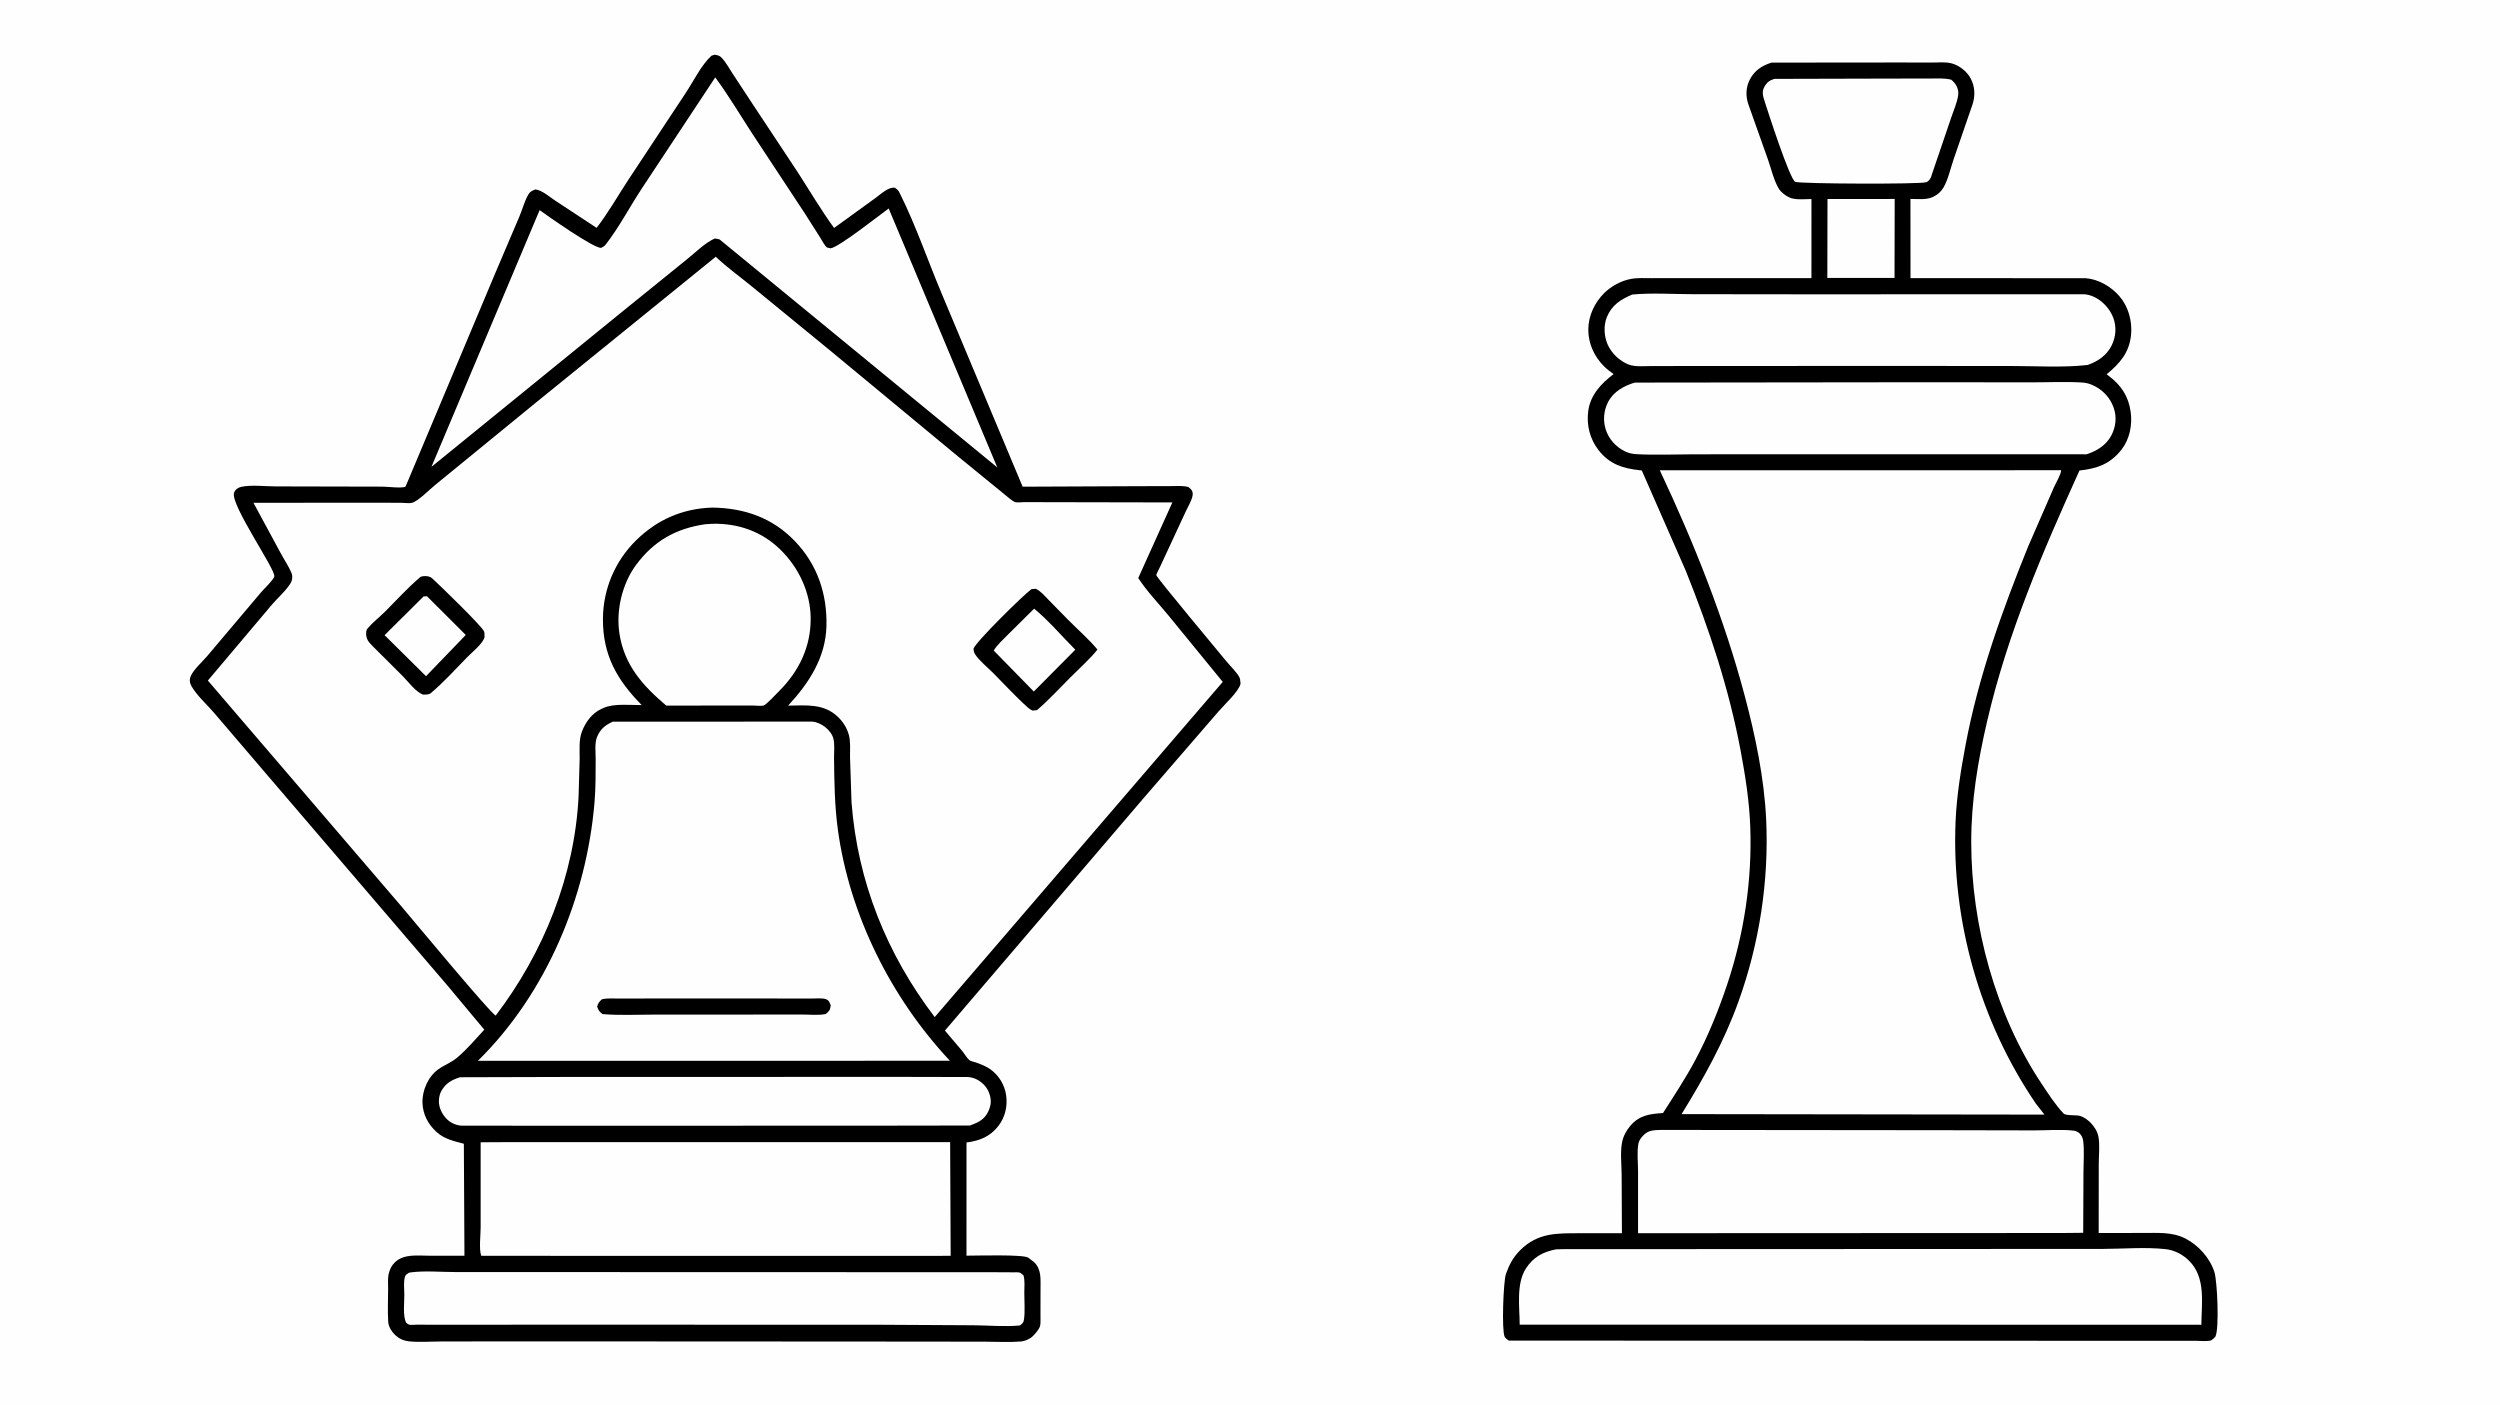
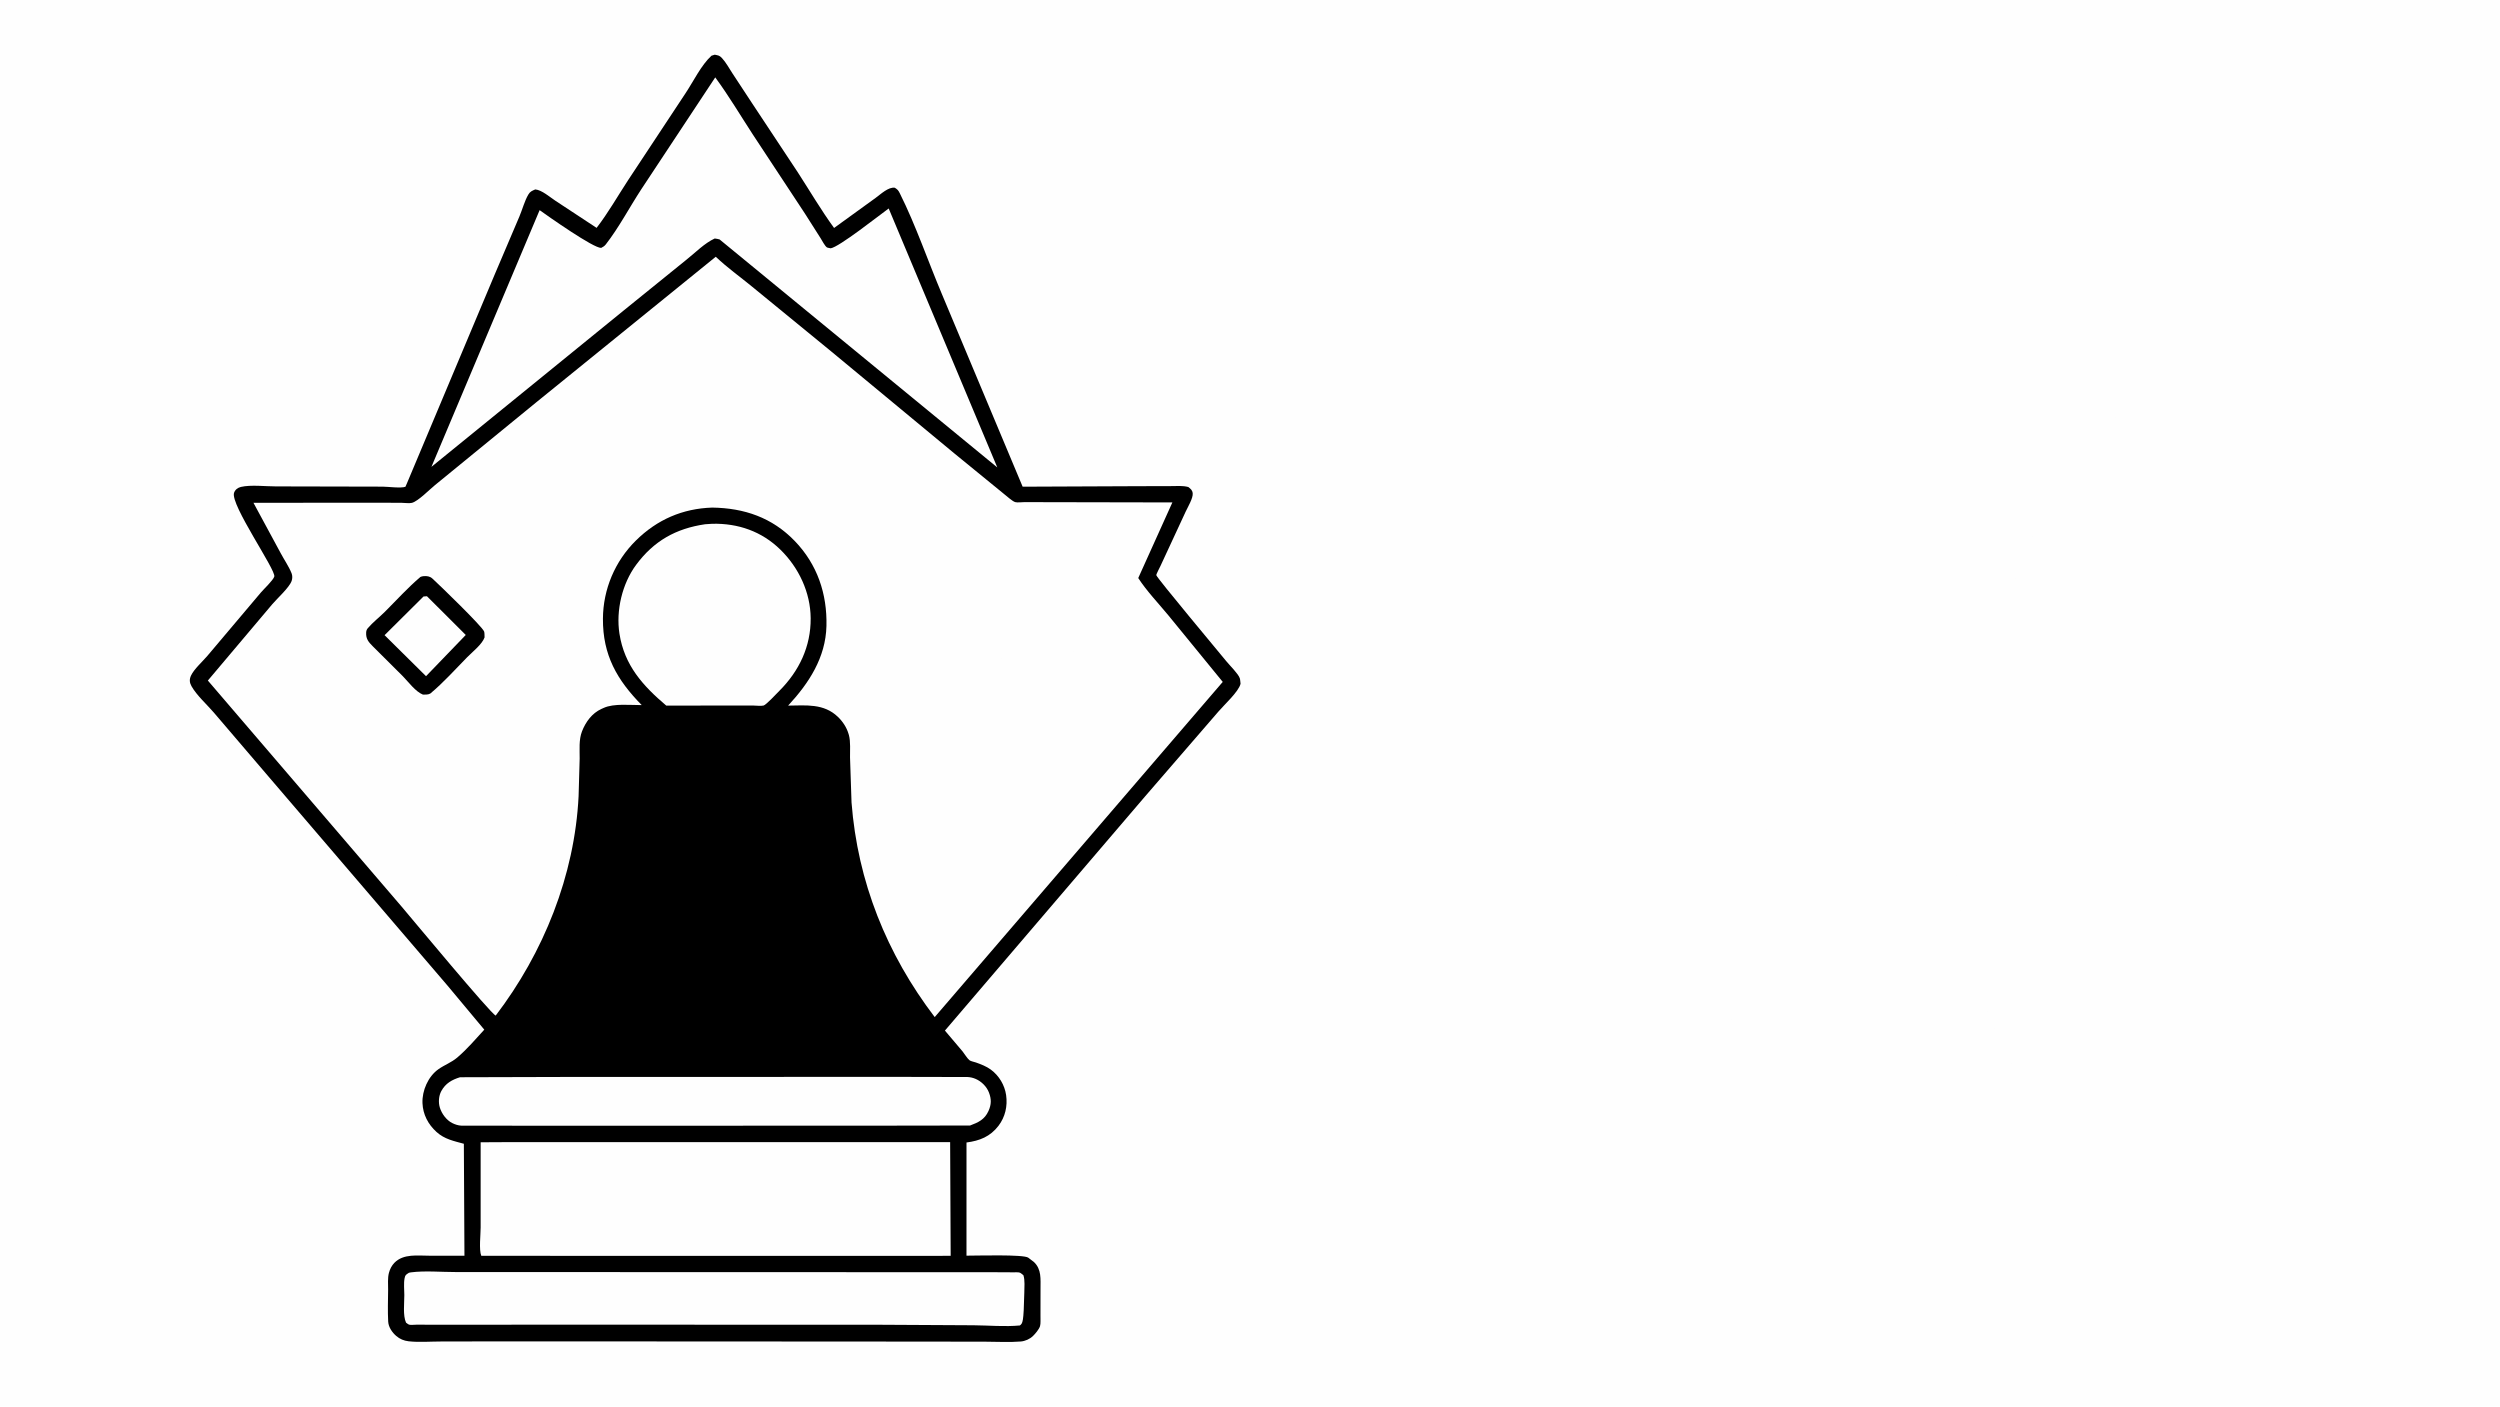
<svg xmlns="http://www.w3.org/2000/svg" version="1.1" style="display: block;" viewBox="0 0 2048 1152" width="1820" height="1024">
  <path transform="translate(0,0)" fill="rgb(254,254,254)" d="M -0 -0 L 2048 0 L 2048 1152 L -0 1152 L -0 -0 z" />
-   <path transform="translate(0,0)" fill="rgb(0,0,0)" d="M 1451.22 51.149 L 1554.09 51.05 L 1582.84 51.085 C 1587.86 51.095 1593.9 50.47 1598.75 51.756 C 1605.03 53.425 1611.37 58.389 1614.39 64.147 C 1617.94 70.915 1618.2 78.301 1615.87 85.446 L 1600.26 130.783 C 1597.79 137.997 1595.91 147.006 1592.1 153.483 C 1590.16 156.794 1587.52 159.169 1584.09 160.869 L 1583.5 161.158 C 1578.2 163.772 1570.84 162.848 1565.04 162.785 L 1565.08 227.695 L 1708.48 227.761 C 1718.96 228.488 1729.39 234.604 1736.18 242.452 C 1743.58 251.011 1746.83 262.857 1745.78 274.02 C 1744.39 288.72 1736.54 297.601 1725.73 306.499 L 1727.18 307.548 C 1737.54 315.284 1743.74 324.451 1745.48 337.5 C 1746.89 348.069 1744.6 359.69 1737.93 368.196 C 1728.62 380.075 1717.9 383.7 1703.49 385.311 C 1673.2 452.286 1644.59 518.718 1627.87 590.648 C 1620.22 623.548 1614.79 656.032 1614.83 689.92 C 1614.91 757.881 1634.73 831.036 1672.55 887.764 C 1677.81 895.652 1683.93 905.226 1690.53 912.08 C 1692.34 913.957 1700.7 913.153 1703.65 913.95 C 1707.21 914.916 1710.22 917.167 1712.77 919.776 C 1715.66 922.738 1718.2 926.751 1719 930.87 C 1720.32 937.739 1719.3 946.608 1719.3 953.755 L 1719.24 1009.92 L 1755.81 1009.9 C 1767.39 1009.93 1779.4 1008.93 1790.08 1014.36 C 1800.93 1019.88 1810.31 1030.28 1814.04 1041.95 C 1816.42 1049.38 1818.18 1088.53 1814.8 1094.93 C 1813.99 1095.63 1812.4 1097.4 1811.5 1097.8 C 1808.91 1098.96 1802.04 1098.25 1799.12 1098.25 L 1762.25 1098.26 L 1593.5 1098.18 L 1236 1098.08 C 1234.72 1097.09 1233.31 1096.32 1232.59 1094.84 C 1230.08 1089.7 1231.54 1049.42 1233.7 1043.36 C 1236.29 1036.1 1239.52 1029.89 1245 1024.36 C 1259.83 1009.4 1275.43 1010.19 1294.82 1010.12 L 1328.68 1010.1 L 1328.45 961.962 C 1328.36 953.523 1327.2 943.637 1328.84 935.452 C 1329.84 930.446 1332.45 925.659 1335.8 921.844 C 1343.31 913.309 1351.71 912.378 1362.34 911.661 C 1371.42 897.396 1380.91 883.099 1388.85 868.169 C 1399.36 848.419 1407.83 827.49 1414.92 806.29 C 1428.75 764.915 1435.37 721.128 1433.83 677.518 C 1433.08 656.298 1429.78 635.371 1425.87 614.532 C 1416.33 563.812 1400.22 515.284 1381.01 467.49 L 1344.95 385.258 L 1343.35 385.089 C 1329.45 383.586 1318.65 380.198 1309.66 368.779 C 1302.46 359.637 1299.55 348.193 1301.06 336.682 C 1302.8 323.405 1311.69 314.033 1321.87 306.305 C 1319.1 304.327 1316.36 302.296 1313.95 299.883 C 1305.93 291.855 1301.03 281.085 1301.14 269.668 C 1301.25 258.417 1306.34 247.648 1314.29 239.832 C 1320.05 234.172 1328.04 229.858 1336.01 228.361 C 1341.49 227.331 1347.54 227.75 1353.12 227.735 L 1380.89 227.706 L 1483.93 227.68 L 1483.95 162.904 C 1478.53 162.958 1470.74 163.861 1465.8 161.594 C 1462.8 160.215 1459.07 157.421 1457.31 154.592 C 1453.2 147.982 1450.94 138.012 1448.31 130.532 L 1432.23 85.244 C 1430.01 78.773 1430.15 71.586 1433.26 65.406 C 1437.17 57.65 1443.13 53.727 1451.22 51.149 z" />
  <path transform="translate(0,0)" fill="rgb(254,254,254)" d="M 1497.08 162.903 L 1552.13 162.848 L 1552 227.557 L 1496.95 227.552 L 1497.08 162.903 z" />
  <path transform="translate(0,0)" fill="rgb(254,254,254)" d="M 1453.61 64.481 L 1551.25 64.227 L 1580.16 64.2 C 1586.23 64.201 1592.58 63.662 1598.5 65.155 C 1600.27 66.706 1601.8 68.295 1602.85 70.428 C 1604.01 72.804 1604.55 75.328 1604.14 77.964 C 1603.18 84.237 1600.21 90.764 1598.22 96.813 L 1583.04 141.445 L 1581.86 145 C 1581.05 146.762 1579.85 148.461 1578.03 149.127 C 1573.2 150.892 1473.99 150.511 1470.62 148.805 C 1466.1 146.52 1448.27 91.295 1445.72 83.297 C 1444.36 79.023 1443.01 75.34 1445.32 71.087 C 1447.32 67.423 1449.63 65.608 1453.61 64.481 z" />
  <path transform="translate(0,0)" fill="rgb(254,254,254)" d="M 1337.16 241.143 C 1353.27 239.649 1370.52 240.831 1386.76 240.858 L 1484.05 240.97 L 1630.43 240.918 L 1707 240.905 C 1709.79 241.007 1712.57 241.789 1715.12 242.925 C 1722.32 246.141 1728.52 252.927 1731.24 260.287 C 1733.99 267.727 1733.37 275.843 1729.85 282.903 C 1725.79 291.042 1718.48 296.002 1710.12 298.859 C 1690 301.112 1668.51 299.706 1648.22 299.693 L 1536.79 299.622 L 1389.45 299.706 L 1353.21 299.721 C 1347.43 299.72 1339.49 300.584 1334.13 298.477 C 1326.75 295.576 1320.1 289.222 1316.94 281.975 C 1314 275.218 1313.55 266.363 1316.39 259.5 C 1320.43 249.732 1327.73 245.089 1337.16 241.143 z" />
  <path transform="translate(0,0)" fill="rgb(254,254,254)" d="M 1339.24 313.277 L 1578.64 312.993 L 1663.88 313.079 C 1677.68 313.102 1691.97 312.369 1705.73 313.213 C 1708.8 313.402 1711.5 314.111 1714.31 315.379 C 1722.53 319.088 1728.61 325.505 1731.57 334.043 C 1734.19 341.559 1733.28 349.544 1729.64 356.531 C 1725.49 364.49 1717.56 369.451 1709.24 372.024 L 1474.3 371.969 L 1387.22 372.031 C 1371.79 372.054 1356.04 372.75 1340.66 371.93 C 1337.03 371.736 1333.94 371.041 1330.7 369.385 C 1323.51 365.712 1317.86 359.423 1315.41 351.676 C 1313.01 344.086 1313.79 335.871 1317.53 328.848 C 1321.94 320.548 1330.56 315.814 1339.24 313.277 z" />
  <path transform="translate(0,0)" fill="rgb(254,254,254)" d="M 1361.01 925.496 L 1594.49 925.735 L 1666.3 925.882 C 1676.86 925.907 1688.57 924.841 1699 926.123 C 1700.84 926.349 1702.35 927.252 1703.71 928.484 C 1705.33 929.953 1706.29 932.39 1706.56 934.538 C 1707.56 942.646 1706.8 951.763 1706.77 959.953 L 1706.56 1009.77 L 1689.25 1009.94 L 1341.89 1010.1 L 1341.9 959.565 C 1341.9 952.343 1340.86 943.574 1342.21 936.567 C 1342.68 934.154 1344.34 931.94 1345.99 930.182 C 1350.39 925.488 1355.01 925.678 1361.01 925.496 z" />
-   <path transform="translate(0,0)" fill="rgb(254,254,254)" d="M 1274.68 1023.32 L 1280.22 1023.17 L 1614.15 1023.02 L 1722.73 1022.97 C 1739.39 1022.94 1757.51 1021.32 1773.95 1023.15 C 1781.42 1023.98 1788.07 1027.45 1793.34 1032.71 C 1807.2 1046.56 1803.51 1067.26 1803.35 1085.11 L 1775.5 1085.07 L 1244.94 1085.02 C 1244.87 1070.72 1241.91 1051.53 1250.02 1039.02 C 1256.16 1029.56 1263.97 1025.46 1274.68 1023.32 z" />
  <path transform="translate(0,0)" fill="rgb(254,254,254)" d="M 1359.7 385.116 L 1688.42 385.068 C 1688.78 387.704 1683.88 396.097 1682.66 398.886 L 1661.37 447.76 C 1640.09 500.268 1620.8 553.997 1610.26 609.814 C 1606.37 630.405 1602.9 651.72 1602.01 672.688 C 1598.55 753.957 1622.02 836.802 1667.8 903.976 L 1674.82 912.952 L 1377.55 912.546 C 1395.86 882.786 1412.18 853.567 1424.1 820.502 C 1441.22 773.01 1449.18 721.77 1446.85 671.325 C 1445.28 637.449 1438.01 602.693 1429.32 569.999 C 1412.47 506.563 1387.68 444.46 1359.7 385.116 z" />
  <path transform="translate(0,0)" fill="rgb(0,0,0)" d="M 582.846 45.5 L 585.522 44.667 C 588.481 45.293 589.374 45.233 591.47 47.477 C 594.691 50.925 597.365 55.928 599.984 59.901 L 616.028 84.311 L 653.537 140.997 C 663.403 156.229 672.588 171.927 683.272 186.612 L 717.287 161.989 C 721.371 159.034 727.823 152.823 733.053 153.662 C 735.359 155.165 735.883 155.731 737.112 158.189 C 750.322 184.608 760.203 213.795 771.714 241.045 L 837.747 398.56 L 932.229 398.144 L 959.058 398.078 C 963.786 398.073 968.935 397.557 973.5 398.838 C 975.431 400.421 976.768 401.306 977.064 404 C 977.487 407.852 972.983 415.363 971.375 418.828 L 950.706 463.381 C 950.265 464.353 947.109 470.344 947.236 471.032 C 947.655 473.313 998.82 534.393 1004.52 541.445 C 1007.21 544.774 1014.47 551.86 1015.64 555.5 C 1016.04 556.756 1016.08 558.662 1016.26 560 C 1014.78 566.414 1002.86 577.223 998.233 582.646 L 938.17 652.138 L 774.079 844.116 L 788.524 861.167 C 790.118 863.109 792.425 867.075 794.324 868.5 C 795.309 869.239 798.201 869.791 799.457 870.237 C 803.688 871.74 808.102 873.429 811.737 876.117 C 818.44 881.074 823.039 888.774 824.217 897.001 C 825.498 905.94 823.478 914.894 817.97 922.101 C 811.173 930.995 802.505 934.387 791.755 935.793 L 791.742 1028.5 C 799.546 1028.53 838.857 1027.32 842.394 1030.18 C 843.345 1030.94 842.745 1030.53 843.555 1031.08 L 846.955 1033.66 C 853.372 1039.71 852.348 1047.74 852.401 1055.74 L 852.362 1077.67 C 852.316 1079.88 852.641 1084.32 851.974 1086.31 C 851.088 1088.95 848.232 1092.33 846.264 1094.26 C 843.657 1096.82 839.825 1098.52 836.188 1098.82 C 826.822 1099.58 816.889 1098.99 807.472 1098.97 L 755.516 1098.89 L 585.25 1098.78 L 413.598 1098.71 L 361.245 1098.81 C 352.665 1098.81 343.238 1099.6 334.739 1098.64 C 330.918 1098.21 327.553 1096.82 324.632 1094.31 C 321.253 1091.4 318.254 1087.08 318.004 1082.5 C 317.533 1073.88 317.883 1065 317.949 1056.36 C 317.983 1051.96 317.469 1046.81 318.614 1042.57 C 319.438 1039.52 320.863 1036.64 323.086 1034.36 C 330.559 1026.71 342.114 1028.56 351.85 1028.54 L 380.476 1028.55 L 379.988 936.834 C 371.722 934.557 364.152 933.113 357.587 927.159 C 350.73 920.939 346.457 912.864 346.092 903.509 C 345.693 893.308 350.712 881.695 359.21 875.719 C 364.232 872.186 369.8 870.269 374.576 866.201 C 382.588 859.376 389.622 851.116 396.727 843.362 L 366.5 807.143 L 220.352 636.458 L 175.187 583.614 C 169.529 577.015 161.104 569.497 156.9 562.027 C 155.229 559.058 155.012 556.414 156.497 553.252 C 158.956 548.012 165.872 541.832 169.78 537.268 L 213.692 485.271 C 216.019 482.507 223.728 475.263 224.699 472.212 C 226.34 467.058 188.45 413.11 191.737 403.558 C 192.632 400.958 194.847 399.336 197.383 398.741 C 205.44 396.848 217.586 398.347 225.997 398.318 L 313.478 398.519 C 317.684 398.541 328.511 399.968 332.12 398.625 C 332.23 398.584 334.421 393.271 334.681 392.66 L 405.219 224.818 L 425.482 177.235 C 427.917 171.478 429.655 164.74 432.721 159.38 C 434.264 156.682 435.864 156.213 438.5 155.028 C 443.879 155.5 450.468 161.352 454.991 164.316 L 488.738 186.536 C 498.129 174.368 506.039 160.445 514.466 147.557 L 561.642 76.16 C 567.964 66.655 574.466 53.121 582.846 45.5 z" />
  <path transform="translate(0,0)" fill="rgb(254,254,254)" d="M 376.858 882.339 L 460.533 882.107 L 617.069 882.065 L 732.899 882.027 L 792.672 882.157 C 794.972 882.272 797.186 882.805 799.295 883.722 C 804.062 885.796 808.277 889.993 810.142 894.847 C 812.234 900.295 812.178 904.641 809.759 910 C 806.616 916.965 801.508 919.349 794.659 921.884 L 722.665 921.996 L 580.197 922.042 L 445.722 922.052 L 378 922.003 C 375.395 921.896 372.703 921.008 370.381 919.827 C 365.632 917.412 361.867 912.205 360.315 907.173 C 359.008 902.935 359.409 897.53 361.543 893.618 C 364.978 887.318 370.232 884.372 376.858 882.339 z" />
  <path transform="translate(0,0)" fill="rgb(254,254,254)" d="M 577.592 429.332 L 583.5 428.934 C 604.687 428.469 623.996 435.144 639.311 450.141 C 654.368 464.884 663.949 485.138 664.105 506.318 C 664.275 529.429 654.712 549.523 638.5 565.743 C 636.37 567.874 627.603 577.318 625.54 577.832 C 623.33 578.384 619.316 577.83 616.948 577.829 L 595.5 577.819 L 545.824 577.915 C 526.562 561.595 511.494 544.873 507.455 518.992 C 504.493 500.007 509.687 477.999 521.133 462.543 C 535.588 443.025 553.656 432.835 577.592 429.332 z" />
-   <path transform="translate(0,0)" fill="rgb(254,254,254)" d="M 335.004 1042.5 L 336.599 1042.18 C 348.132 1040.68 361.561 1041.95 373.261 1041.92 L 457.967 1041.95 L 729.463 1042.03 L 810.802 1042.04 L 829.806 1042.14 C 831.247 1042.2 834.283 1041.93 835.5 1042.44 C 836.398 1042.81 837.543 1043.91 838.366 1044.5 C 839.778 1048.74 839.106 1054.45 839.11 1058.9 C 839.115 1065.82 839.752 1073.51 838.918 1080.36 C 838.54 1083.47 837.811 1083.8 835.5 1085.67 C 823.372 1086.87 809.845 1085.61 797.601 1085.52 L 715.879 1085.07 L 440.502 1085.04 L 358.635 1085.09 L 341.393 1085.03 C 339.725 1085.02 336.403 1085.45 335 1084.99 C 334.308 1084.75 333.264 1083.8 332.623 1083.37 C 329.939 1077.54 331.256 1067.19 331.226 1060.77 C 331.205 1056.49 330.614 1051.2 331.433 1047.02 C 332.005 1044.1 332.609 1044.13 335.004 1042.5 z" />
+   <path transform="translate(0,0)" fill="rgb(254,254,254)" d="M 335.004 1042.5 L 336.599 1042.18 C 348.132 1040.68 361.561 1041.95 373.261 1041.92 L 457.967 1041.95 L 729.463 1042.03 L 810.802 1042.04 L 829.806 1042.14 C 831.247 1042.2 834.283 1041.93 835.5 1042.44 C 836.398 1042.81 837.543 1043.91 838.366 1044.5 C 839.778 1048.74 839.106 1054.45 839.11 1058.9 C 838.54 1083.47 837.811 1083.8 835.5 1085.67 C 823.372 1086.87 809.845 1085.61 797.601 1085.52 L 715.879 1085.07 L 440.502 1085.04 L 358.635 1085.09 L 341.393 1085.03 C 339.725 1085.02 336.403 1085.45 335 1084.99 C 334.308 1084.75 333.264 1083.8 332.623 1083.37 C 329.939 1077.54 331.256 1067.19 331.226 1060.77 C 331.205 1056.49 330.614 1051.2 331.433 1047.02 C 332.005 1044.1 332.609 1044.13 335.004 1042.5 z" />
  <path transform="translate(0,0)" fill="rgb(254,254,254)" d="M 414.997 935.5 L 778.354 935.474 L 778.786 1028.62 L 756.615 1028.68 L 394.272 1028.63 C 392.259 1023.84 393.752 1011.06 393.748 1005.43 L 393.744 935.612 L 414.997 935.5 z" />
  <path transform="translate(0,0)" fill="rgb(254,254,254)" d="M 585.935 63.253 C 596.943 78.238 606.619 94.514 616.765 110.112 L 659.427 174.862 L 672.267 195.055 C 673.467 196.944 675.649 201.288 677.387 202.5 C 677.924 202.875 679.781 203.09 680.5 203.267 C 687.328 202.311 720.011 176.455 728.012 170.64 L 816.985 382.78 L 589.5 196.016 C 588.197 195.58 586.855 195.442 585.5 195.236 C 577.194 199.023 569.635 206.797 562.445 212.516 L 510.561 254.506 L 353.426 382.312 L 442.054 172.014 C 449.295 177.205 486.262 203.277 492.5 202.931 C 493.966 202.229 495.25 201.389 496.258 200.094 C 507.075 186.209 515.744 169.561 525.443 154.764 L 585.935 63.253 z" />
-   <path transform="translate(0,0)" fill="rgb(254,254,254)" d="M 501.979 591.067 L 665 590.997 C 672.239 591.263 680.912 597.849 682.726 604.953 C 683.913 609.603 683.197 615.804 683.245 620.633 C 683.441 640.218 683.73 660.264 686.403 679.694 C 696.018 749.561 730.032 817.485 778.122 868.791 L 668.5 868.867 L 391.525 868.845 C 447.528 813.703 480.485 734.92 487.021 657.265 C 488.017 645.443 487.933 633.65 487.975 621.8 C 487.995 616.394 487.022 608.88 489.006 603.844 C 491.614 597.224 495.632 593.917 501.979 591.067 z" />
-   <path transform="translate(0,0)" fill="rgb(0,0,0)" d="M 493.057 818.5 C 497.506 817.374 502.638 817.9 507.244 817.883 L 533.131 817.818 L 636.58 817.83 L 664.381 817.878 C 667.804 817.894 673.06 817.315 676.306 818.294 C 679.114 819.14 679.495 820.967 680.534 823.379 C 679.995 827.376 679.594 827.837 676.567 830.5 C 670.489 831.819 663.053 830.945 656.758 830.954 L 613.998 830.995 L 535.964 831.019 C 521.953 831.018 507.429 831.788 493.5 830.585 C 490.789 828.43 490.37 827.599 489.165 824.5 C 490.01 821.368 490.807 820.689 493.057 818.5 z" />
  <path transform="translate(0,0)" fill="rgb(254,254,254)" d="M 586.359 210.185 C 595.482 218.925 606.312 226.63 616.097 234.673 L 680.815 287.651 L 781.763 371.267 L 822.441 404.494 C 824.513 406.069 829.262 410.488 831.635 411.187 C 833.418 411.712 837.233 411.198 839.187 411.202 L 858.413 411.241 L 960.405 411.448 L 932.456 473.391 C 939.396 484.093 948.966 494.049 957.107 503.93 L 1001.67 558.472 L 765.72 833.064 C 726.352 781.414 702.55 722.08 697.575 657.223 L 696.346 620.369 C 696.252 614.694 696.904 607.556 695.436 602.094 L 695.108 601 C 693.539 595.704 690.378 590.928 686.395 587.104 C 674.816 575.986 660.348 577.753 645.632 577.891 C 662.652 559.515 676.412 538.558 677.027 512.634 C 677.653 486.257 669.513 462.18 651.057 443.042 C 632.508 423.807 609.694 416.073 583.497 415.675 C 559.203 416.429 538.297 425.527 520.977 442.619 C 503.781 459.588 494.071 482.54 493.924 506.696 C 493.744 536.495 505.433 556.871 525.714 577.48 C 516.537 577.53 502.934 575.977 494.635 579.741 L 492.687 580.611 C 484.929 584.168 479.796 591.259 476.772 599 C 474.08 605.892 474.919 613.974 474.864 621.298 L 473.98 652.149 C 470.763 717.066 445.33 780.35 406.076 831.818 C 402.122 830.473 337.827 752.903 328.94 742.478 L 170.283 557.364 L 223.046 494.841 C 227.039 490.111 237.035 481.21 238.936 475.677 C 239.594 473.763 239.621 471.391 238.868 469.5 C 236.655 463.942 232.782 458.372 229.947 453.026 L 207.64 411.761 L 306.434 411.678 L 328.882 411.757 C 331.166 411.767 335.346 412.361 337.464 411.799 C 342.612 410.434 352.067 400.674 356.406 397.207 L 439.543 329.24 L 586.359 210.185 z" />
  <path transform="translate(0,0)" fill="rgb(0,0,0)" d="M 344.404 472.5 C 345.304 472.103 346.098 471.909 347.083 471.836 C 349.722 471.639 352.129 471.926 354.17 473.769 C 359.491 478.575 395.465 513.376 396.633 517.29 C 396.994 518.5 396.869 520.689 396.96 522 C 395.054 527.587 386.991 533.929 382.718 538.251 C 372.853 548.233 363.3 559.043 352.5 568.013 C 350.679 569.034 348.534 568.856 346.5 568.898 C 340.362 566.46 334.678 558.602 330.012 553.828 L 305.408 529.326 C 301.889 525.775 299.669 523.255 299.958 518 C 300.032 516.648 300.403 515.532 301.286 514.5 C 305.386 509.707 310.804 505.512 315.31 501.024 C 324.869 491.502 334.12 481.206 344.404 472.5 z" />
  <path transform="translate(0,0)" fill="rgb(254,254,254)" d="M 346.947 488.5 L 349.752 488.297 L 381.55 520.021 L 349.003 553.793 L 315.04 520.192 L 346.947 488.5 z" />
-   <path transform="translate(0,0)" fill="rgb(0,0,0)" d="M 844.934 482.5 L 848.5 482.166 C 852.673 484.171 855.656 487.88 858.857 491.135 L 874.561 507.168 C 882.689 515.426 891.631 523.1 899.073 531.986 C 892.565 540.03 884.349 547.268 877.034 554.601 C 868.017 563.64 859.19 573.294 849.5 581.601 L 846 581.989 C 844.77 581.436 843.518 580.807 842.5 579.908 C 832.409 570.991 823.043 560.646 813.525 551.094 C 808.98 546.532 802.278 541.21 798.808 535.86 C 797.87 534.412 797.609 532.948 797.5 531.258 C 799.41 525.588 838.175 487.426 844.934 482.5 z" />
  <path transform="translate(0,0)" fill="rgb(254,254,254)" d="M 847.155 498.479 C 859.057 508.2 869.952 521.149 880.871 532.095 L 846.888 566.358 L 814.06 532.787 C 816.85 528.164 821.411 524.104 825.177 520.255 L 847.155 498.479 z" />
</svg>